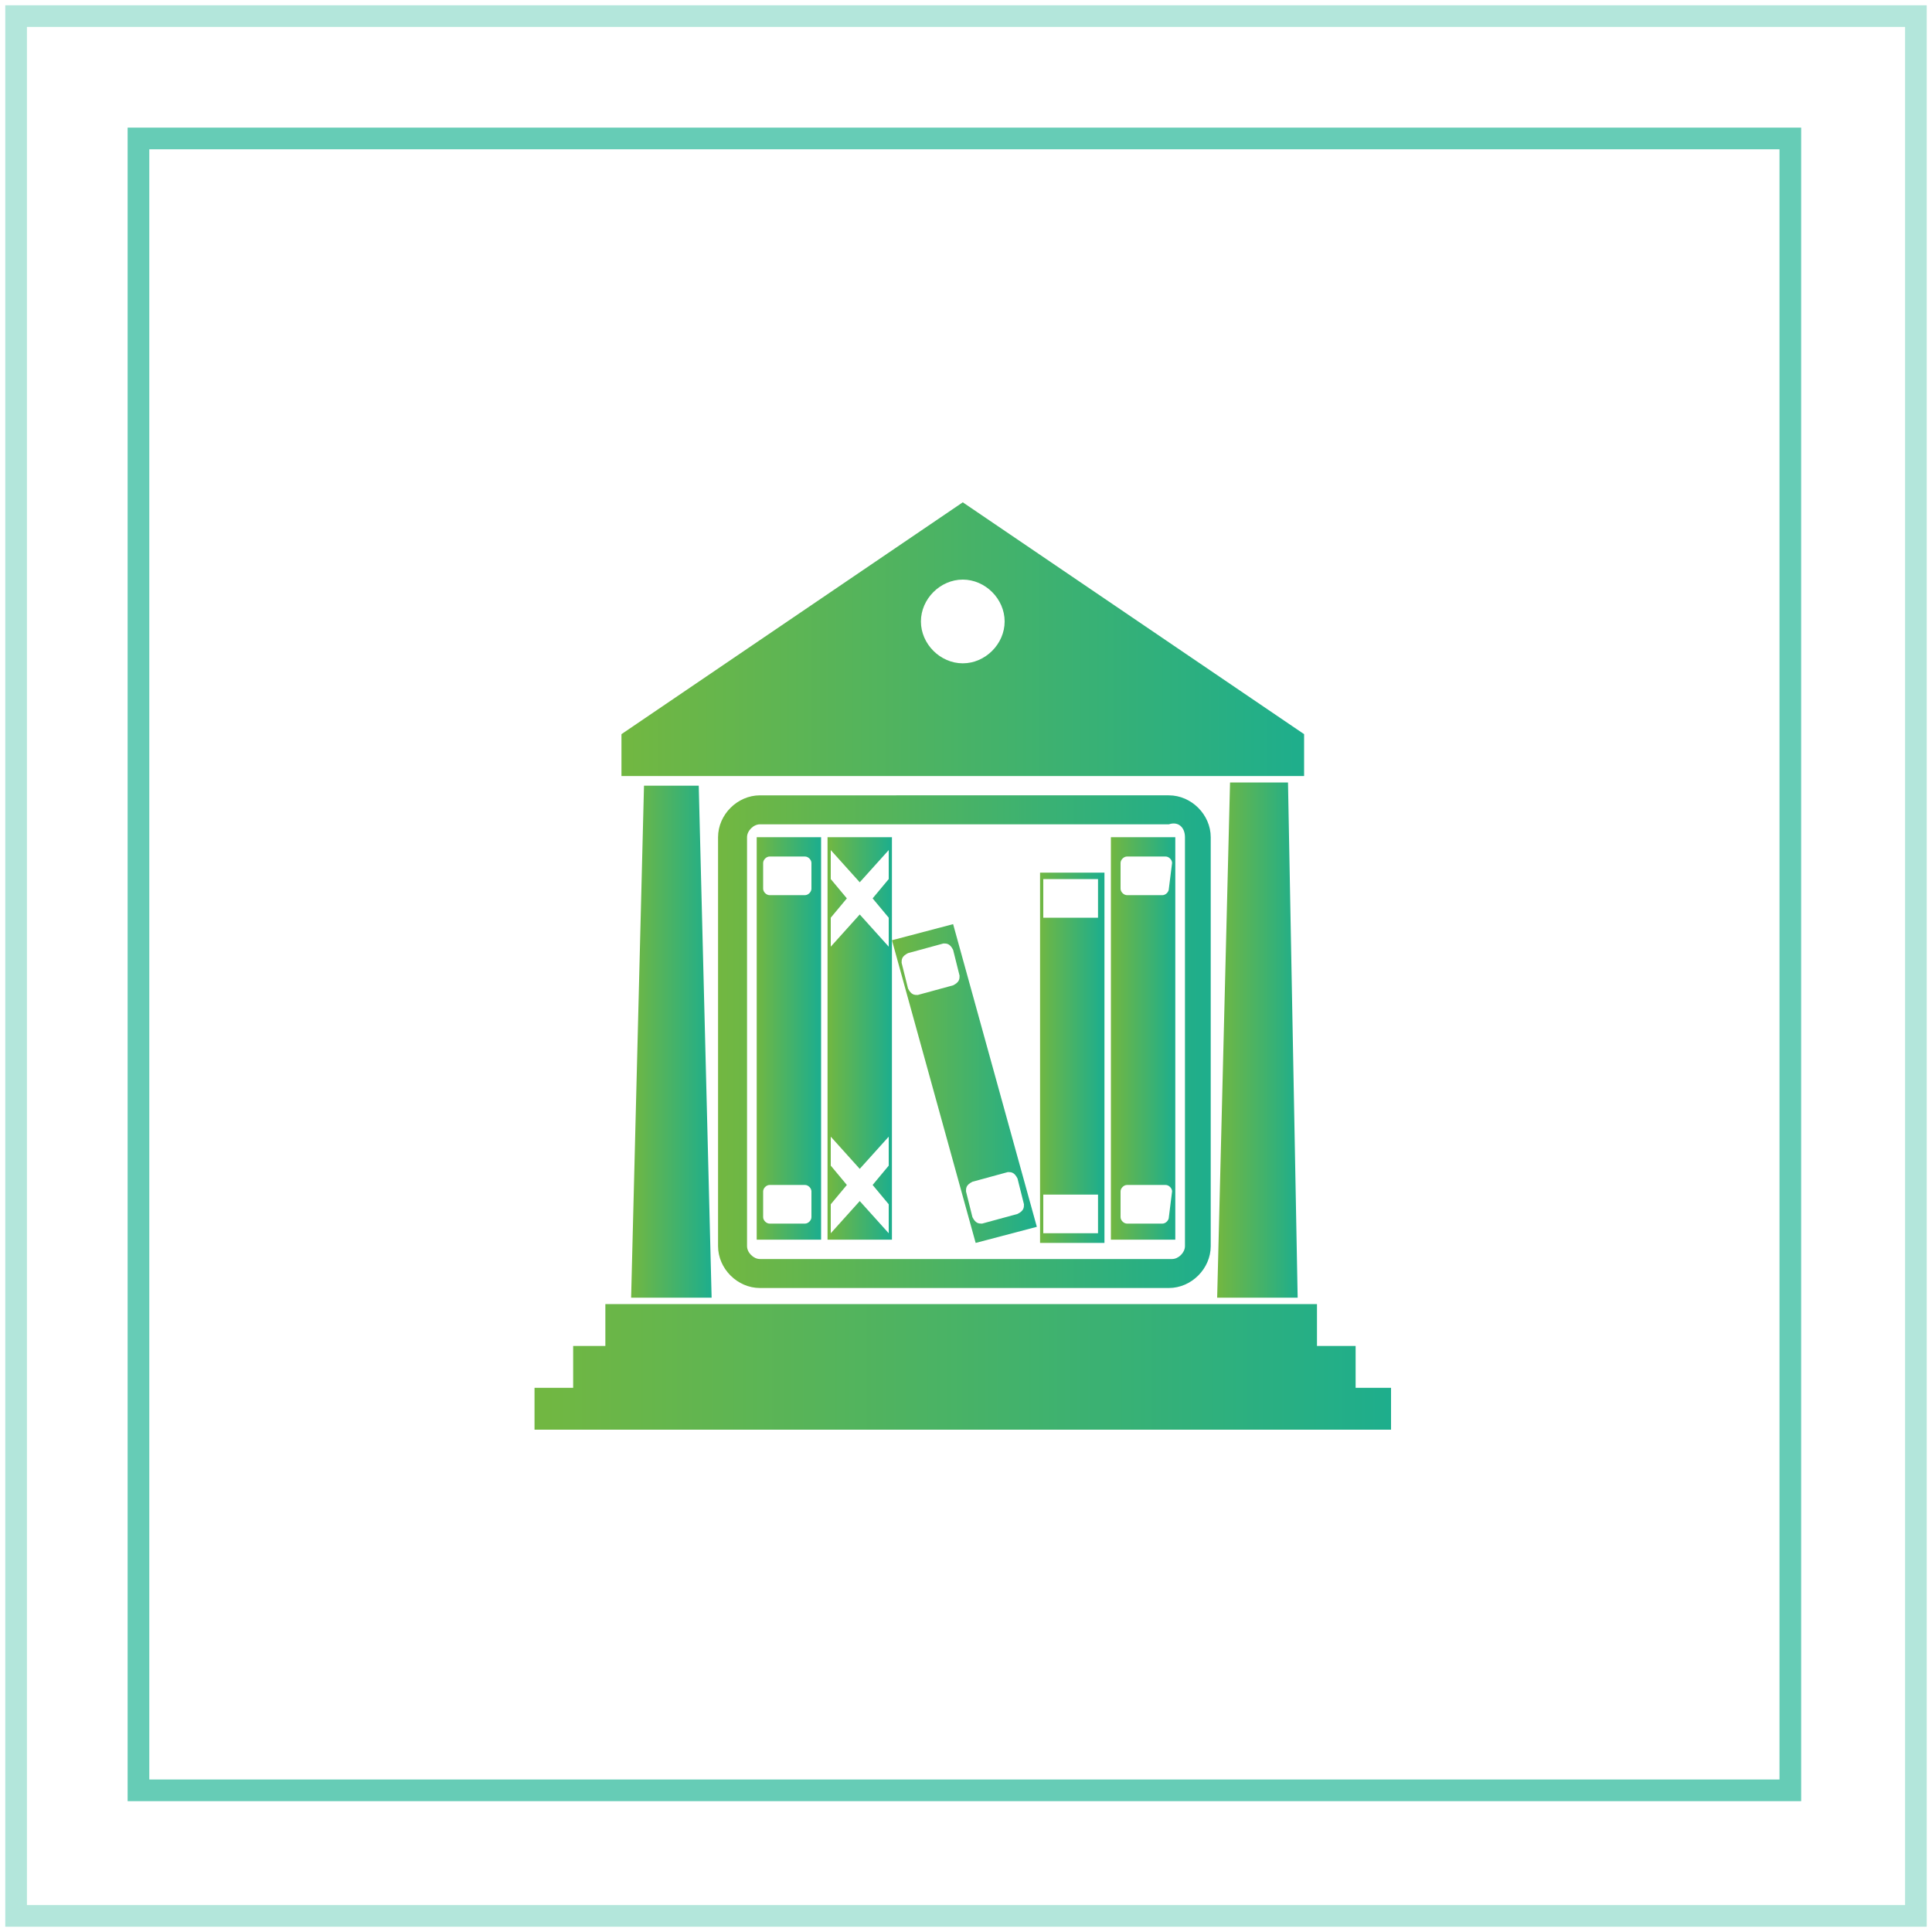
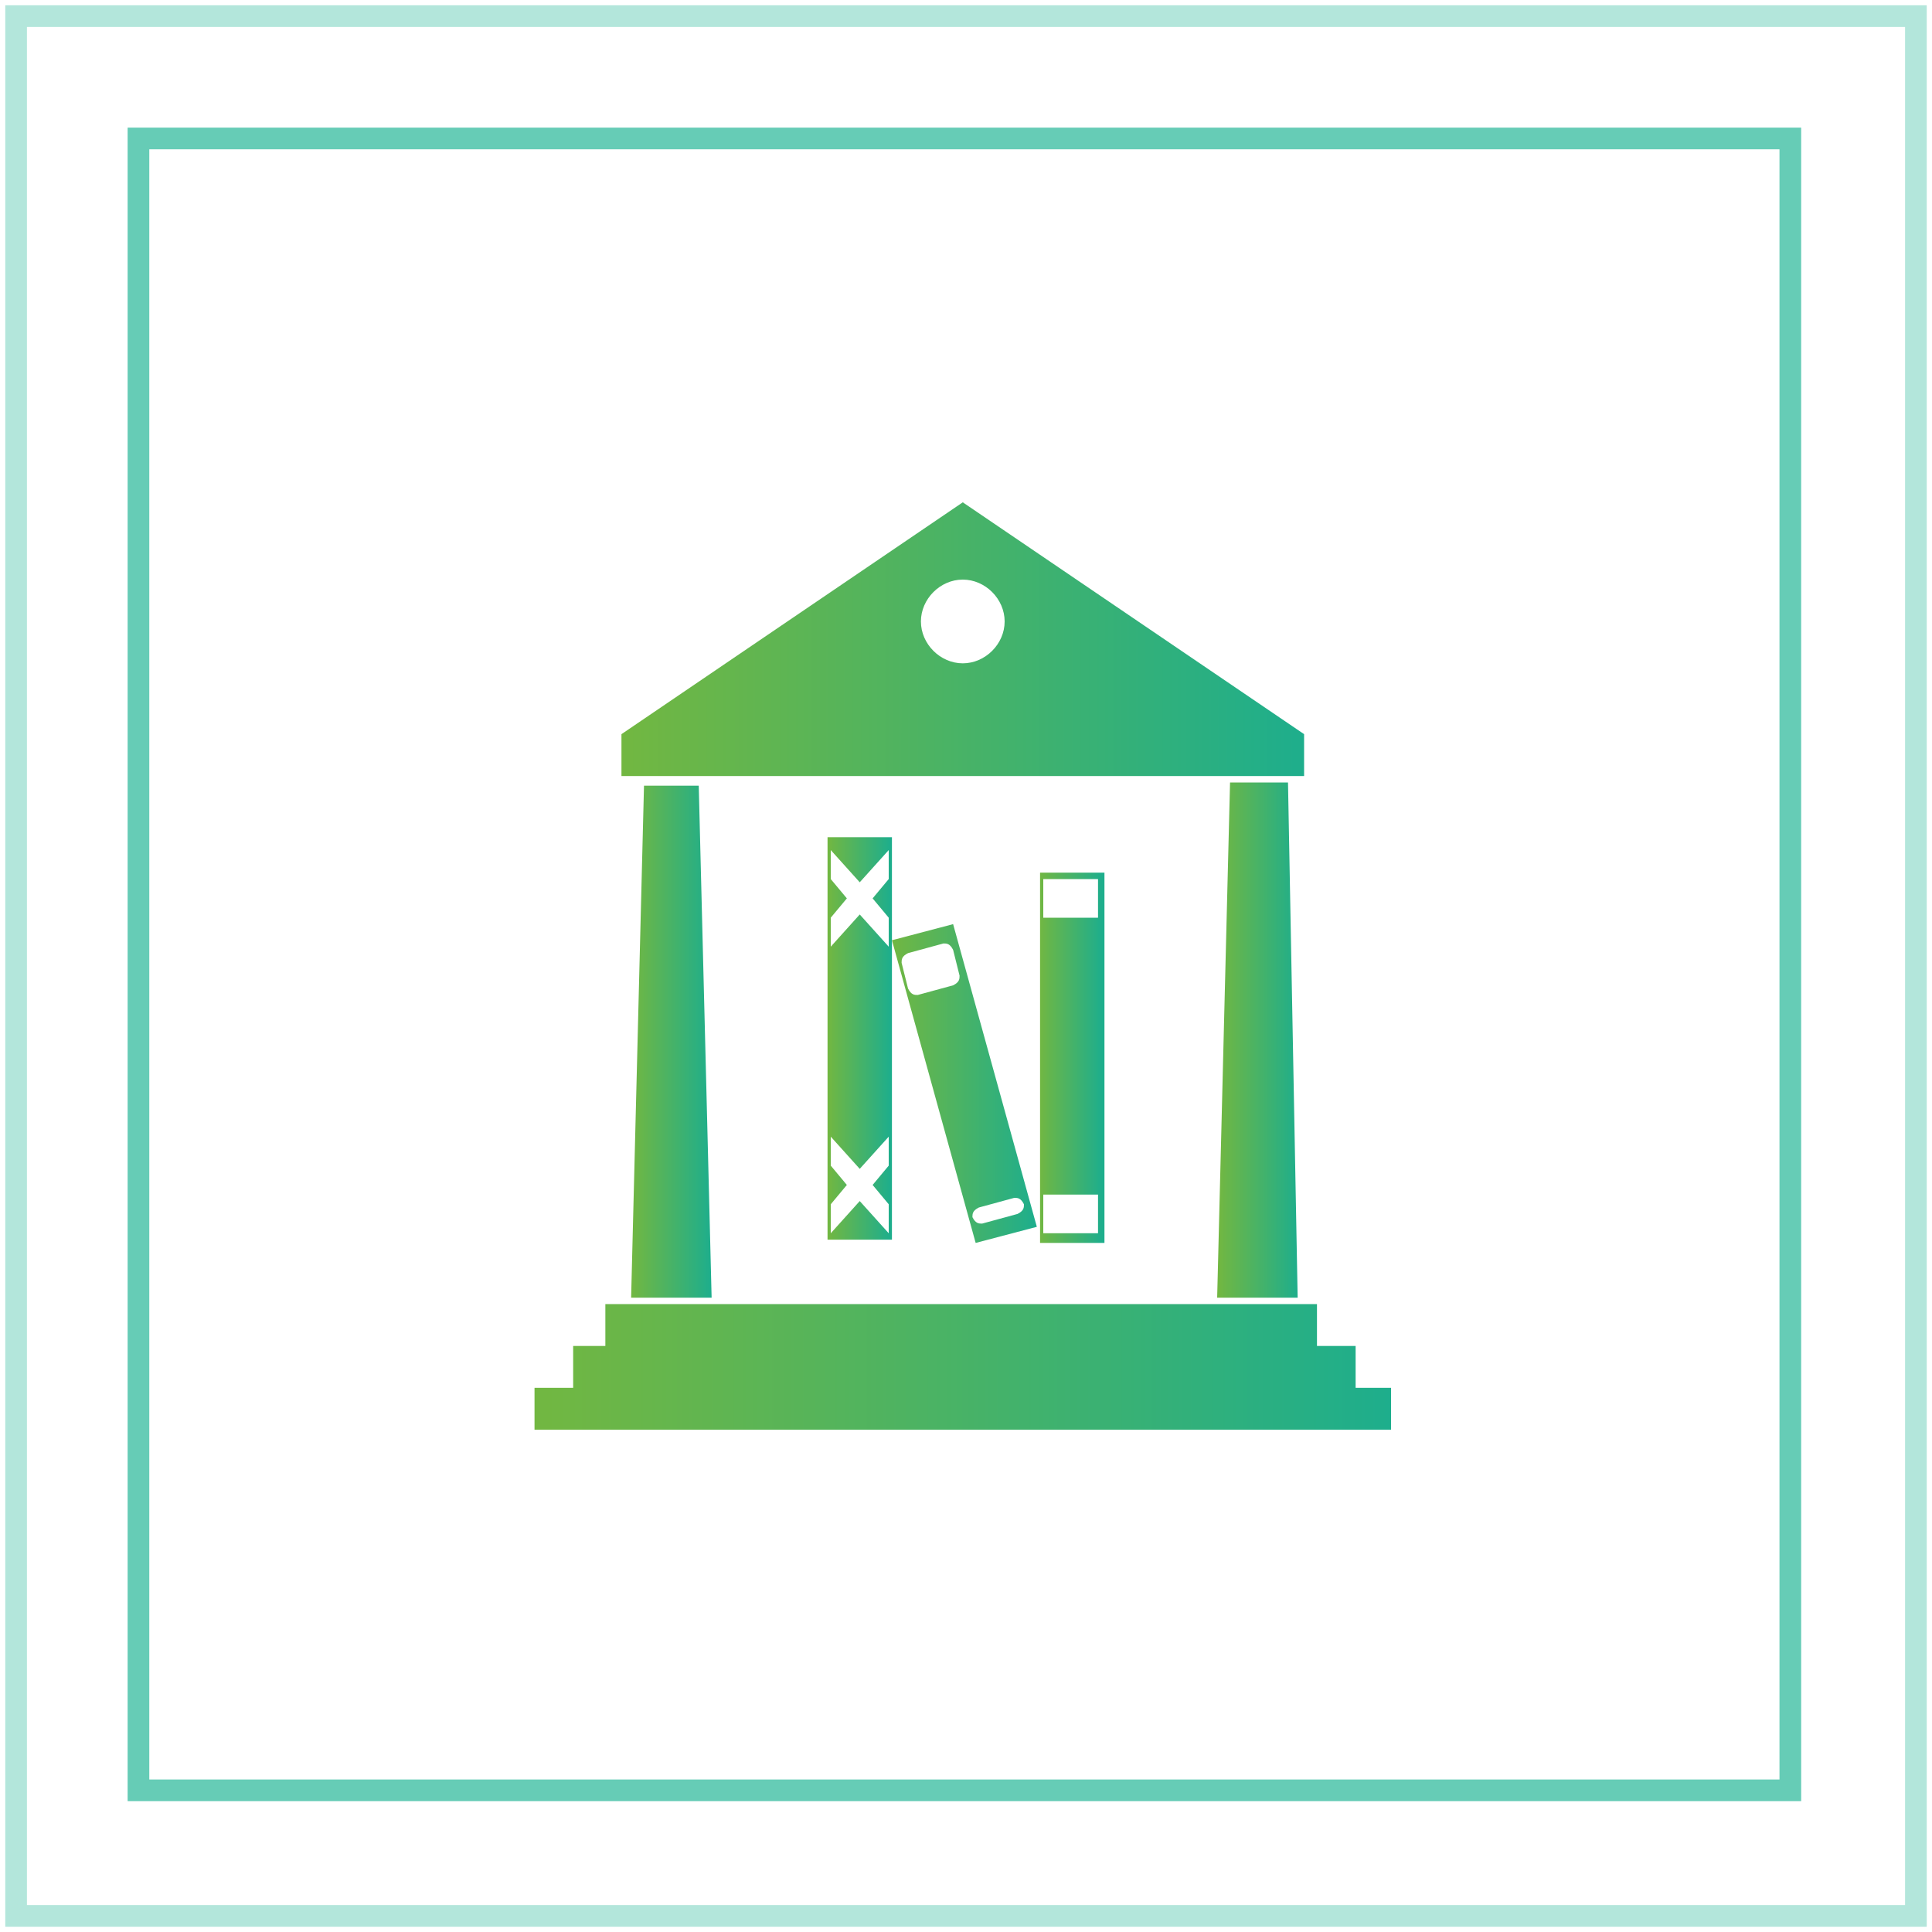
<svg xmlns="http://www.w3.org/2000/svg" version="1.1" id="Layer_1" x="0px" y="0px" width="60px" height="60px" viewBox="0 0 60 60" style="enable-background:new 0 0 60 60;" xml:space="preserve">
  <style type="text/css">
	.st0{opacity:0.3;fill:none;stroke:#00AA85;stroke-width:0.673;stroke-miterlimit:22.926;enable-background:new    ;}
	.st1{opacity:0.6;fill:none;stroke:#00AA85;stroke-width:0.673;stroke-miterlimit:22.926;enable-background:new    ;}
	.st2{fill:url(#SVGID_1_);}
	.st3{fill:url(#SVGID_2_);}
	.st4{fill:url(#SVGID_3_);}
	.st5{fill:url(#SVGID_4_);}
	.st6{fill:url(#SVGID_5_);}
	.st7{fill:url(#SVGID_6_);}
	.st8{fill:url(#SVGID_7_);}
	.st9{fill:url(#SVGID_8_);}
	.st10{fill:url(#SVGID_9_);}
	.st11{fill:url(#SVGID_10_);}
</style>
  <g>
    <g>
      <rect x="0.5" y="0.5" class="st0" width="59" height="59" />
      <rect x="4.3" y="4.3" class="st1" width="51.3" height="51.3" />
    </g>
    <g>
      <linearGradient id="SVGID_1_" gradientUnits="userSpaceOnUse" x1="19.596" y1="32.311" x2="22.08" y2="32.311">
        <stop offset="0" style="stop-color:#72B741" />
        <stop offset="1" style="stop-color:#1EAE8C" />
      </linearGradient>
      <polygon class="st2" points="19.6,40.3 22.1,40.3 21.7,24.4 20,24.4   " />
      <linearGradient id="SVGID_2_" gradientUnits="userSpaceOnUse" x1="16.606" y1="42.455" x2="43.176" y2="42.455">
        <stop offset="0" style="stop-color:#72B741" />
        <stop offset="1" style="stop-color:#1EAE8C" />
      </linearGradient>
      <polygon class="st3" points="42.1,43.1 42.1,41.8 40.9,41.8 40.9,40.5 18.8,40.5 18.8,41.8 17.8,41.8 17.8,43.1 16.6,43.1     16.6,44.4 43.2,44.4 43.2,43.1   " />
      <linearGradient id="SVGID_3_" gradientUnits="userSpaceOnUse" x1="37.835" y1="32.275" x2="40.32" y2="32.275">
        <stop offset="0" style="stop-color:#72B741" />
        <stop offset="1" style="stop-color:#1EAE8C" />
      </linearGradient>
      <polygon class="st4" points="37.8,40.3 40.3,40.3 40,24.3 38.2,24.3   " />
      <linearGradient id="SVGID_4_" gradientUnits="userSpaceOnUse" x1="19.277" y1="19.82" x2="40.505" y2="19.82">
        <stop offset="0" style="stop-color:#72B741" />
        <stop offset="1" style="stop-color:#1EAE8C" />
      </linearGradient>
      <path class="st5" d="M40.5,22.8l-10.6-7.2l-10.6,7.2v1.3h21.2V22.8z M29.9,20.6c-0.7,0-1.3-0.6-1.3-1.3c0-0.7,0.6-1.3,1.3-1.3    s1.3,0.6,1.3,1.3C31.2,20,30.6,20.6,29.9,20.6L29.9,20.6z" />
      <linearGradient id="SVGID_5_" gradientUnits="userSpaceOnUse" x1="22.31" y1="32.311" x2="37.617" y2="32.311">
        <stop offset="0" style="stop-color:#72B741" />
        <stop offset="1" style="stop-color:#1EAE8C" />
      </linearGradient>
-       <path class="st6" d="M23.6,24.7c-0.7,0-1.3,0.6-1.3,1.3v12.7c0,0.7,0.6,1.3,1.3,1.3h12.7c0.7,0,1.3-0.6,1.3-1.3V26    c0-0.7-0.6-1.3-1.3-1.3H23.6z M36.8,26v12.7c0,0.2-0.2,0.4-0.4,0.4H23.6c-0.2,0-0.4-0.2-0.4-0.4V26c0-0.2,0.2-0.4,0.4-0.4h12.7    C36.6,25.5,36.8,25.7,36.8,26z" />
      <linearGradient id="SVGID_6_" gradientUnits="userSpaceOnUse" x1="25.708" y1="32.311" x2="27.663" y2="32.311">
        <stop offset="0" style="stop-color:#72B741" />
        <stop offset="1" style="stop-color:#1EAE8C" />
      </linearGradient>
      <path class="st7" d="M25.7,26v12.5h2V26H25.7z M27.6,36.2l-0.5,0.6l0.5,0.6v0.9l-0.9-1l-0.9,1v-0.9l0.5-0.6l-0.5-0.6v-0.9l0.9,1    l0.9-1V36.2z M27.6,27.3l-0.5,0.6l0.5,0.6v0.9l-0.9-1l-0.9,1v-0.9l0.5-0.6l-0.5-0.6v-0.9l0.9,1l0.9-1L27.6,27.3z" />
      <linearGradient id="SVGID_7_" gradientUnits="userSpaceOnUse" x1="23.465" y1="32.311" x2="25.42" y2="32.311">
        <stop offset="0" style="stop-color:#72B741" />
        <stop offset="1" style="stop-color:#1EAE8C" />
      </linearGradient>
-       <path class="st8" d="M23.5,26v12.5h2V26H23.5z M25.2,37.8c0,0.1-0.1,0.2-0.2,0.2l0,0h-1.1c-0.1,0-0.2-0.1-0.2-0.2l0,0V37    c0-0.1,0.1-0.2,0.2-0.2c0,0,0,0,0,0H25c0.1,0,0.2,0.1,0.2,0.2l0,0V37.8z M25.2,27.6c0,0.1-0.1,0.2-0.2,0.2l0,0h-1.1    c-0.1,0-0.2-0.1-0.2-0.2l0,0v-0.8c0-0.1,0.1-0.2,0.2-0.2c0,0,0,0,0,0H25c0.1,0,0.2,0.1,0.2,0.2l0,0V27.6z" />
      <linearGradient id="SVGID_8_" gradientUnits="userSpaceOnUse" x1="27.657" y1="33.608" x2="32.154" y2="33.608">
        <stop offset="0" style="stop-color:#72B741" />
        <stop offset="1" style="stop-color:#1EAE8C" />
      </linearGradient>
-       <path class="st9" d="M27.7,29.2l2.6,9.4l1.9-0.5l-2.6-9.4L27.7,29.2z M31.8,37.4c0,0.1,0,0.2-0.2,0.3L30.5,38    c-0.1,0-0.2,0-0.3-0.2L30,37c0-0.1,0-0.2,0.2-0.3l1.1-0.3c0.1,0,0.2,0,0.3,0.2l0,0L31.8,37.4z M29.8,30.3c0,0.1,0,0.2-0.2,0.3    l-1.1,0.3c-0.1,0-0.2,0-0.3-0.2l-0.2-0.8c0-0.1,0-0.2,0.2-0.3l1.1-0.3c0.1,0,0.2,0,0.3,0.2L29.8,30.3z" />
+       <path class="st9" d="M27.7,29.2l2.6,9.4l1.9-0.5l-2.6-9.4L27.7,29.2z M31.8,37.4c0,0.1,0,0.2-0.2,0.3L30.5,38    c-0.1,0-0.2,0-0.3-0.2c0-0.1,0-0.2,0.2-0.3l1.1-0.3c0.1,0,0.2,0,0.3,0.2l0,0L31.8,37.4z M29.8,30.3c0,0.1,0,0.2-0.2,0.3    l-1.1,0.3c-0.1,0-0.2,0-0.3-0.2l-0.2-0.8c0-0.1,0-0.2,0.2-0.3l1.1-0.3c0.1,0,0.2,0,0.3,0.2L29.8,30.3z" />
      <linearGradient id="SVGID_9_" gradientUnits="userSpaceOnUse" x1="34.506" y1="32.311" x2="36.461" y2="32.311">
        <stop offset="0" style="stop-color:#72B741" />
        <stop offset="1" style="stop-color:#1EAE8C" />
      </linearGradient>
-       <path class="st10" d="M34.5,26v12.5h2V26H34.5z M36.3,37.8c0,0.1-0.1,0.2-0.2,0.2l0,0h-1.1c-0.1,0-0.2-0.1-0.2-0.2l0,0V37    c0-0.1,0.1-0.2,0.2-0.2l0,0h1.2c0.1,0,0.2,0.1,0.2,0.2l0,0L36.3,37.8z M36.3,27.6c0,0.1-0.1,0.2-0.2,0.2l0,0h-1.1    c-0.1,0-0.2-0.1-0.2-0.2l0,0v-0.8c0-0.1,0.1-0.2,0.2-0.2l0,0h1.2c0.1,0,0.2,0.1,0.2,0.2l0,0L36.3,27.6z" />
      <linearGradient id="SVGID_10_" gradientUnits="userSpaceOnUse" x1="32.264" y1="32.828" x2="34.219" y2="32.828">
        <stop offset="0" style="stop-color:#72B741" />
        <stop offset="1" style="stop-color:#1EAE8C" />
      </linearGradient>
      <path class="st11" d="M32.3,27.1v11.5h2V27.1H32.3z M34.1,38.3h-1.7v-0.6h1.7L34.1,38.3z M34.1,37.7h-1.7v-0.6h1.7L34.1,37.7z     M34.1,28.5h-1.7v-0.6h1.7L34.1,28.5z M34.1,27.9h-1.7v-0.6h1.7L34.1,27.9z" />
    </g>
  </g>
</svg>